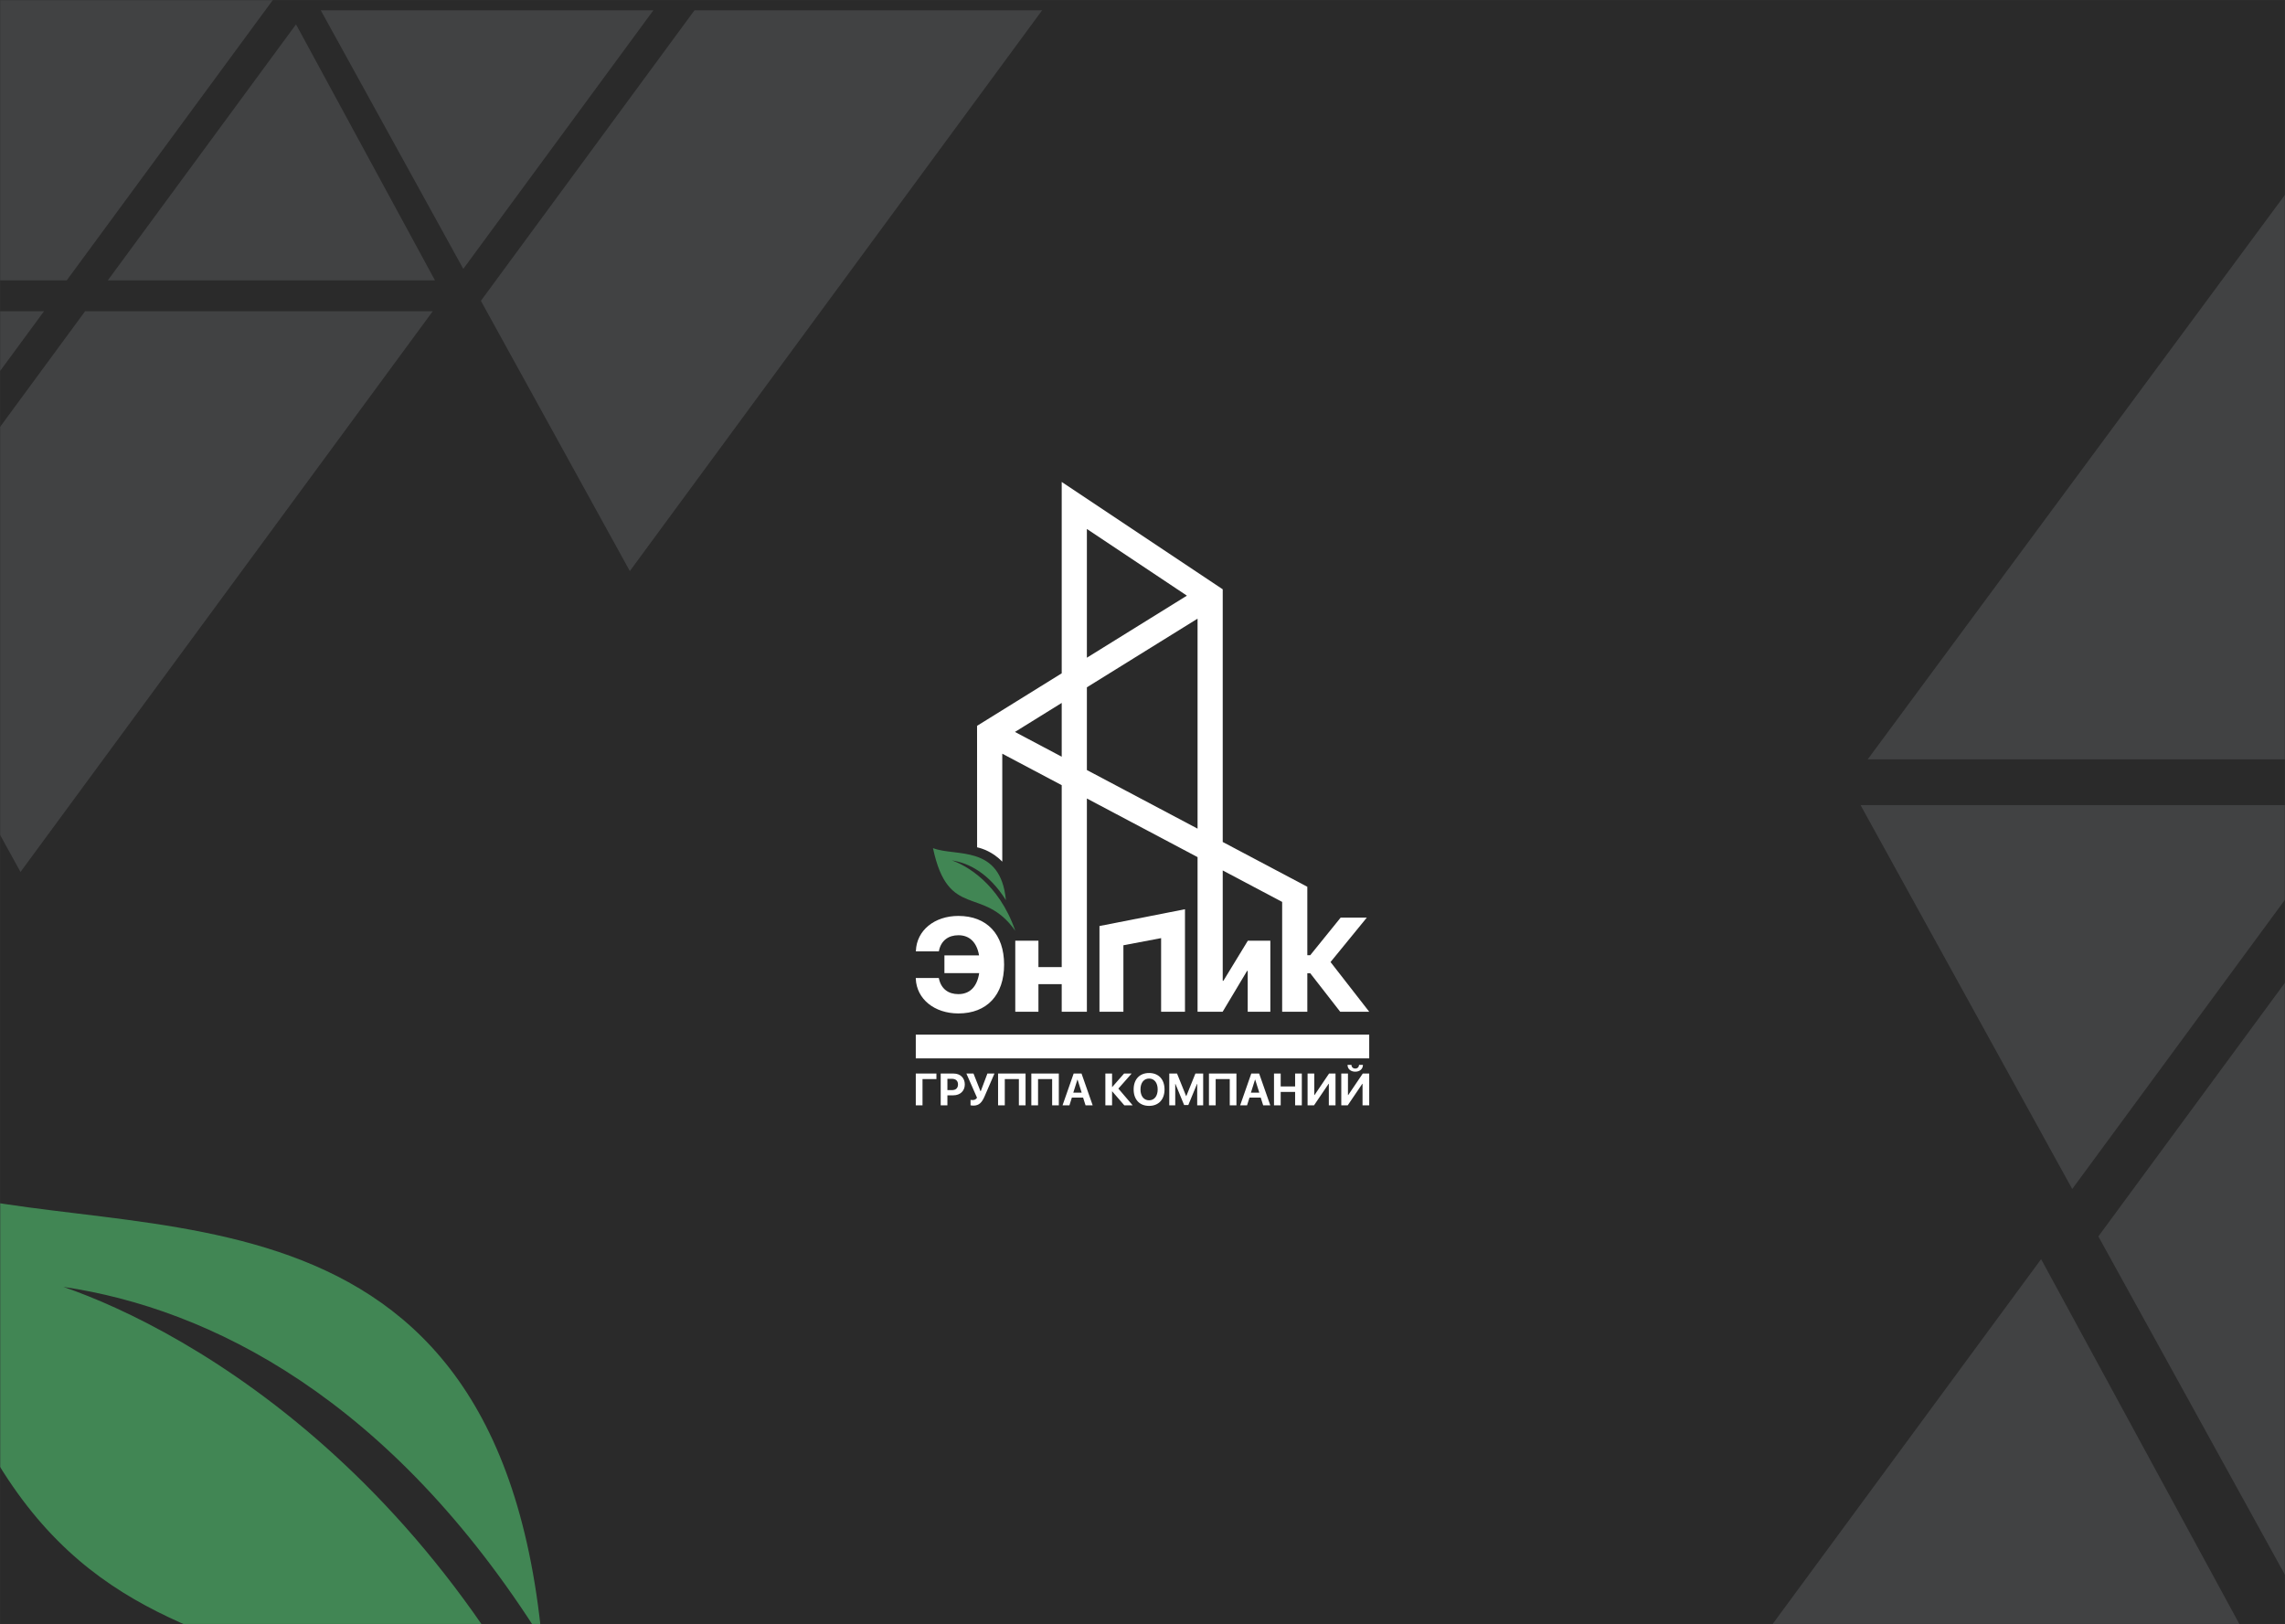
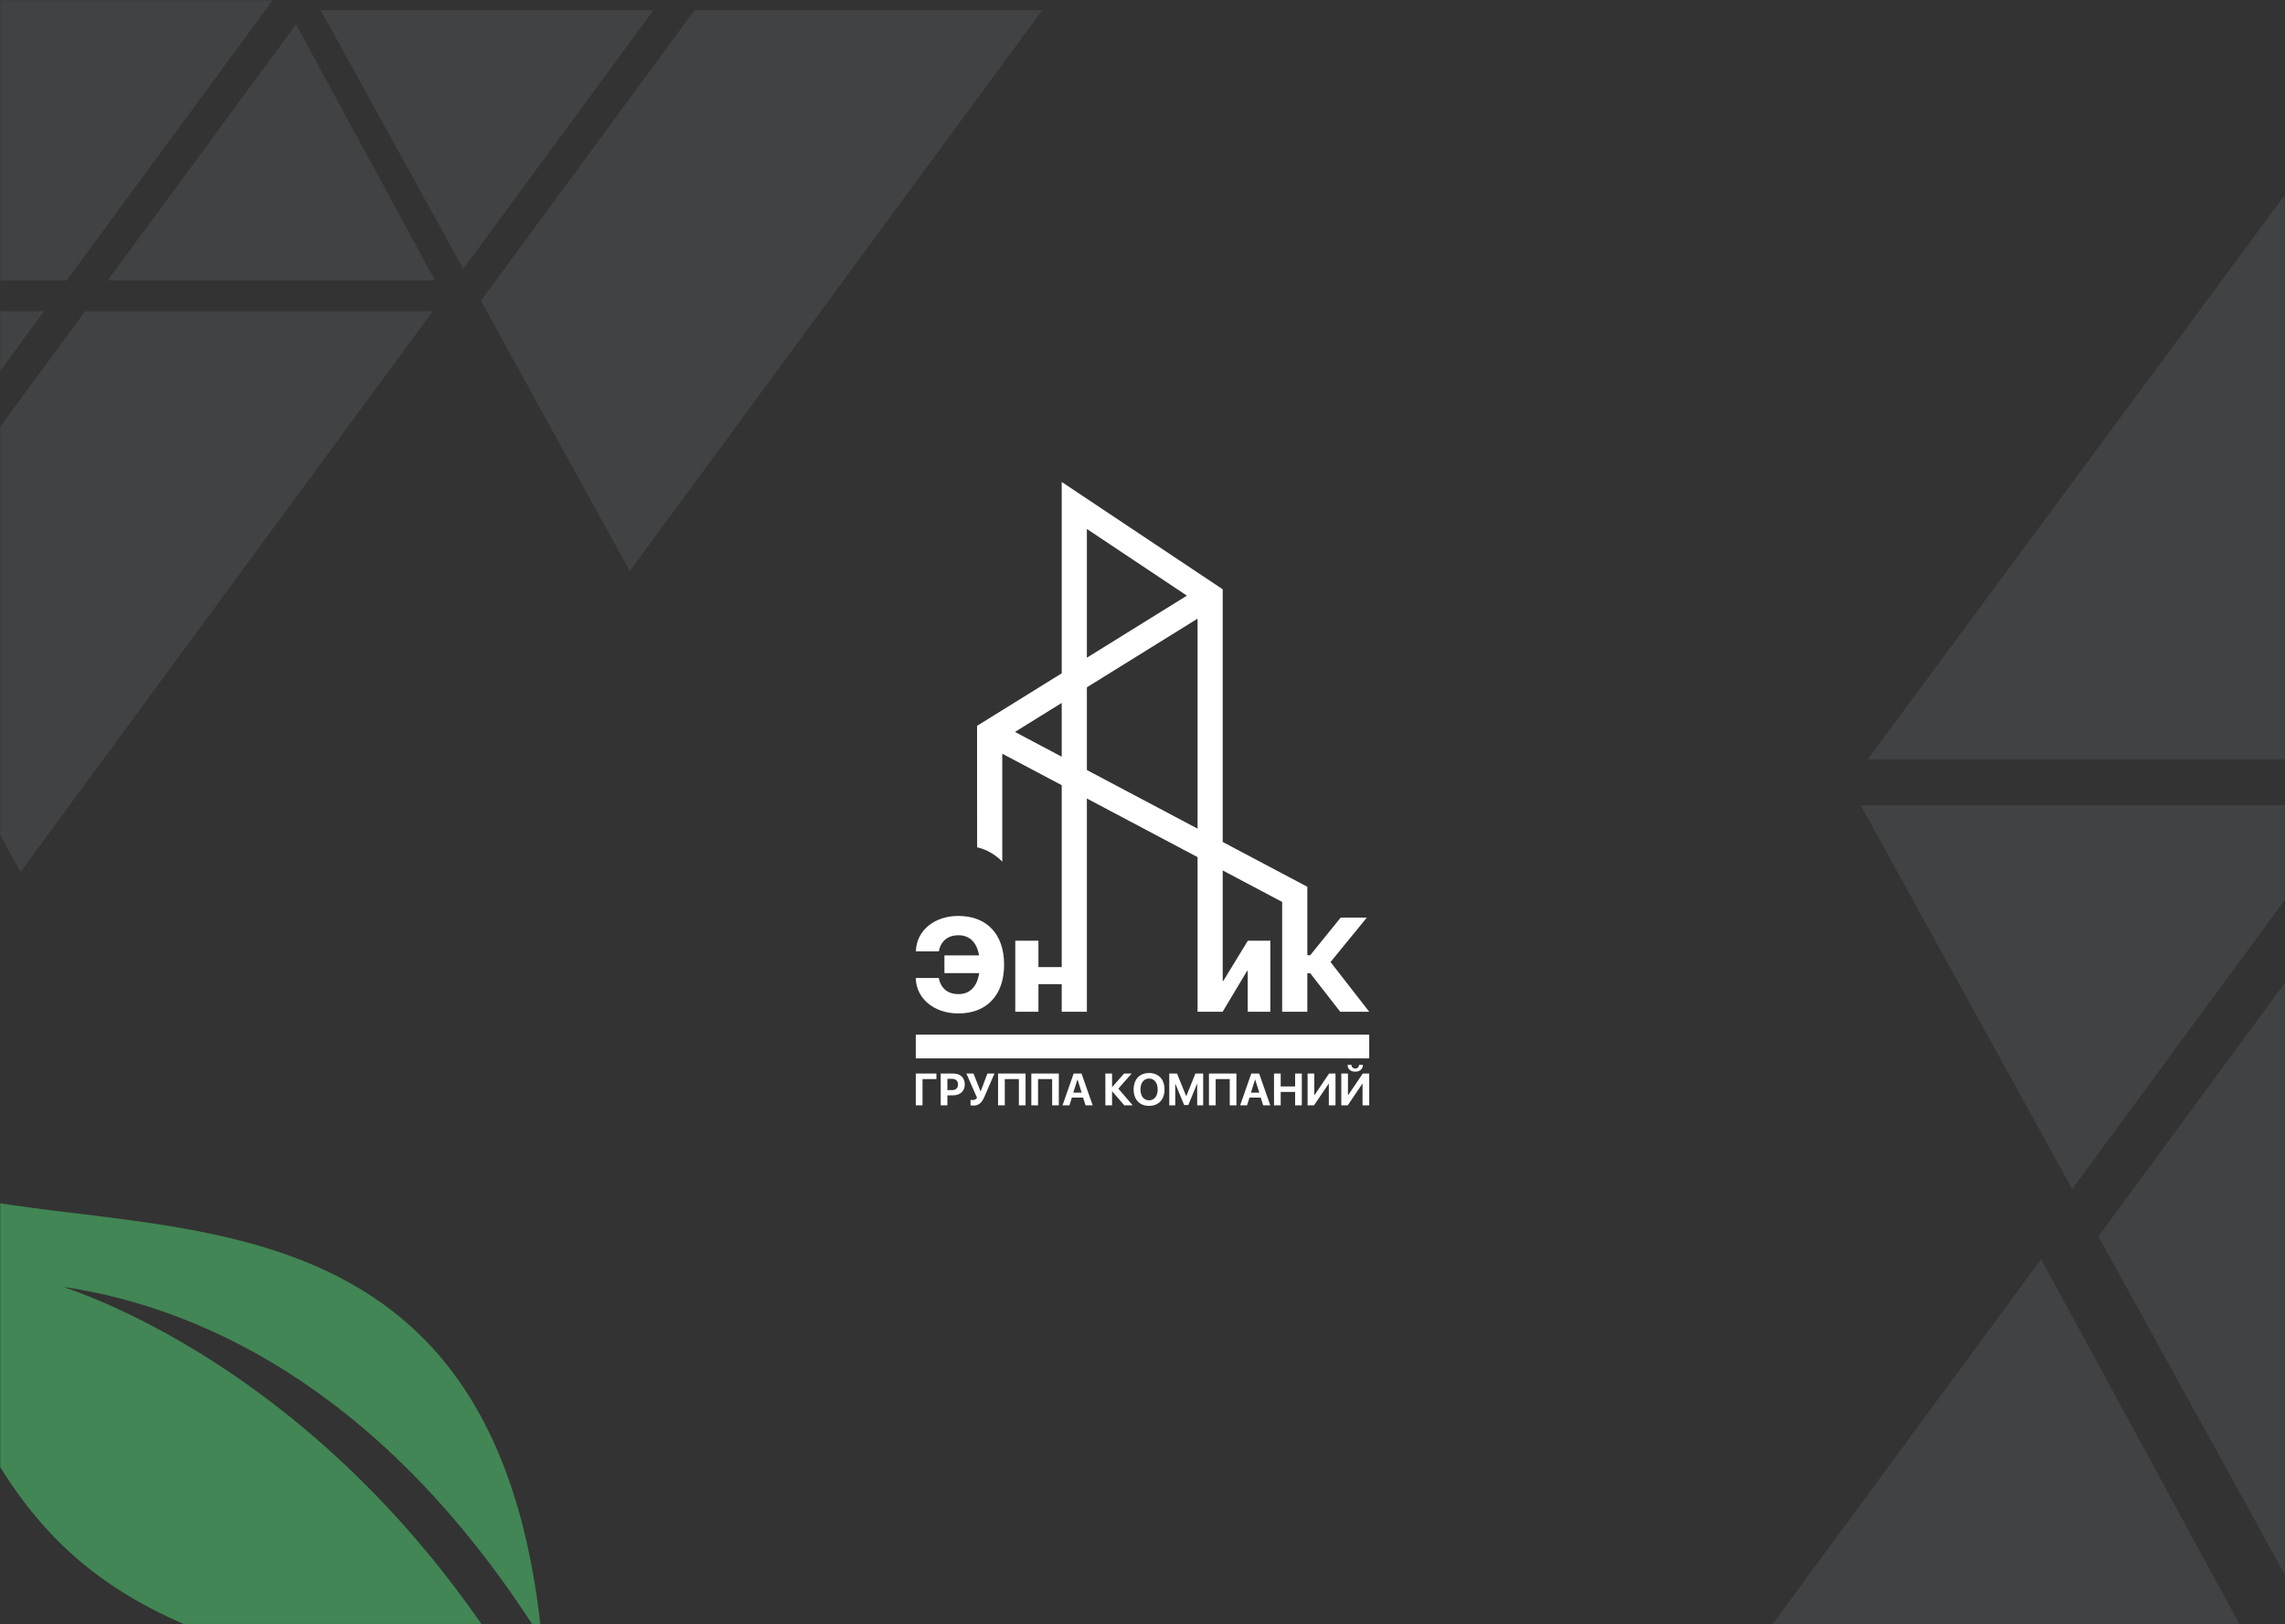
<svg xmlns="http://www.w3.org/2000/svg" width="1280" height="910" viewBox="0 0 1280 910" fill="none">
  <rect x="0" y="0" width="1280" height="910" fill="#333333" stroke="none" />
  <g clip-path="url(#clip0_2325_6881)">
    <mask id="mask0_2325_6881" style="mask-type:luminance" maskUnits="userSpaceOnUse" x="0" y="0" width="1280" height="910">
      <path d="M1280 0H0V910H1280V0Z" fill="white" />
    </mask>
    <g mask="url(#mask0_2325_6881)">
-       <path d="M1280 0H0V910H1280V0Z" fill="#2A2A2A" />
      <path d="M536.859 513.138C523.413 513.138 513.512 521.285 513.073 532.612L513.037 532.978H525.935L526.045 532.393C527.251 526.986 531.197 523.953 536.897 523.953C543.144 523.953 547.2 527.973 548.443 535.243H529.041V545.182H548.515C547.345 552.782 543.289 556.947 536.859 556.947C531.196 556.947 527.286 553.988 526.007 548.434L525.897 547.923H513V548.326C513.474 559.652 523.377 567.763 536.859 567.763C552.826 567.763 562.472 557.46 562.472 540.433V540.397C562.472 523.406 552.827 513.138 536.859 513.138Z" fill="white" />
-       <path d="M663.796 566.813V509.387L615.895 518.791V566.813H629.304V529.569L650.423 525.573V566.813H663.796Z" fill="white" />
      <path d="M745.333 538.97L765.648 514.088H750.996L733.969 535.134H732.33V496.801L684.94 471.702V330.154L594.746 270V377.216L547.324 406.637L547.352 474.7C550.392 475.358 556.072 477.261 561.449 482.71V422.251L594.746 439.886V541.785H581.704V527.023H568.733V566.812H581.704V551.357H594.746V566.812H608.843V447.35L670.843 480.187V566.811H684.94V566.749L698.604 543.902H698.933V566.811H711.612V527.022H699.007L685.305 549.492H684.94V487.652L718.234 505.286V566.811H732.326H732.33V545.255H733.969L750.74 566.812H766.999L745.333 538.97ZM568.548 410.058L594.746 393.804V423.933L568.548 410.058ZM608.843 296.345L664.868 333.711L608.843 368.47V296.345ZM670.843 464.237L608.843 431.4V385.06L670.843 346.594V464.237Z" fill="white" />
      <path d="M767 579.638H513V592.943H767V579.638Z" fill="white" />
-       <path d="M533.2 482.027C542.438 483.389 553.877 489.028 563.486 504.286C560.477 472.854 535.556 480.136 522.635 475.155C531.212 515.684 550.705 495.785 568.734 521.485C559.492 494.627 540.907 484.664 533.2 482.027Z" fill="#418654" />
      <path d="M754.858 596.571C754.858 598.893 756.624 600.392 759.171 600.392C761.717 600.392 763.48 598.893 763.48 596.571H761.294C761.268 597.817 760.413 598.643 759.171 598.643C757.928 598.643 757.074 597.817 757.047 596.571H754.858ZM763.264 619.241H767V601.442H763.387L755.245 613.492H755.095V601.442H751.355V619.241H754.968L763.11 607.209H763.259V619.241H763.264ZM744.385 619.241H748.121V601.442H744.508L736.366 613.492H736.217V601.442H732.476V619.241H736.089L744.231 607.209H744.381V619.241H744.385ZM729.247 619.241V601.442H725.493V608.669H717.417V601.442H713.663V619.241H717.417V611.747H725.493V619.241H729.247ZM703.036 604.852H703.124L705.424 612.136H700.736L703.036 604.852ZM707.596 619.241H711.588L705.345 601.442H700.935L694.709 619.241H698.569L699.935 614.926H706.231L707.596 619.241ZM692.621 619.241V601.442H677.223V619.241H680.99V604.528H688.876V619.241H692.621ZM673.989 619.241V601.442H669.636L664.543 614.06H664.441L659.348 601.442H655V619.241H658.339V607.226H658.436L663.313 619.066H665.671L670.543 607.226H670.64V619.241H673.984H673.989ZM643.69 604.244C646.62 604.244 648.501 606.614 648.501 610.352C648.501 614.073 646.62 616.43 643.69 616.43C640.747 616.43 638.87 614.073 638.87 610.352C638.87 606.614 640.764 604.244 643.69 604.244ZM643.69 601.135C638.372 601.135 635.041 604.677 635.041 610.352C635.041 616.01 638.368 619.552 643.69 619.552C648.994 619.552 652.339 616.015 652.339 610.352C652.339 604.677 648.994 601.135 643.69 601.135ZM626.481 609.867L633.913 601.442H629.675L623.049 608.979H622.952V601.442H619.198V619.241H622.952V611.428H623.049L629.812 619.241H634.491L626.481 609.867ZM603.535 604.848H603.623L605.919 612.132H601.231L603.531 604.848H603.535ZM608.095 619.237H612.087L605.848 601.437H601.438L595.213 619.237H599.068L600.434 614.921H606.729L608.095 619.237ZM593.124 619.237V601.437H577.726V619.237H581.493V604.524H589.384V619.237H593.129H593.124ZM574.492 619.237V601.437H559.094V619.237H562.861V604.524H570.752V619.237H574.492ZM545.224 619.399C548.418 619.399 550.009 617.755 551.573 614.143L557.067 601.437H553.119L549.392 611.332H549.242L545.326 601.437H541.347L547.304 614.991C546.669 615.966 545.859 616.29 544.766 616.29C544.136 616.29 543.797 616.216 543.673 616.176V619.211C543.779 619.272 544.458 619.394 545.229 619.394L545.224 619.399ZM530.711 604.393H533.254C535.404 604.393 536.65 605.525 536.65 607.55C536.65 609.583 535.395 610.724 533.245 610.724H530.711V604.397V604.393ZM526.958 601.442V619.241H530.711V613.632H534.064C537.84 613.632 540.461 611.192 540.461 607.541C540.461 603.881 537.928 601.446 534.249 601.446H526.958V601.442ZM516.767 619.241V604.528H524.556V601.442H513V619.241H516.767Z" fill="white" />
      <path d="M35.504 720.967C117.268 733.049 218.513 783.069 303.553 918.431C276.92 639.595 56.357 704.188 -58 660C17.917 1019.54 190.434 843.014 350 1071C268.208 832.745 103.718 744.359 35.504 720.967Z" fill="#418654" />
      <path fill-rule="evenodd" clip-rule="evenodd" d="M1644.21 425.405L1528.6 212.488L1372.01 425.405H1644.21ZM1353.16 451.044L1175.45 692.686L1299.37 917.45L1642.39 451.044H1353.16ZM1514.08 185.75L1390.95 -41L1046.25 425.405H1337.83L1514.08 185.75ZM1042.23 451.044L1160.81 666.121L1318.98 451.044H1042.23Z" fill="#414243" />
      <path fill-rule="evenodd" clip-rule="evenodd" d="M1259 918.238L1143.38 705.421L986.794 918.238H1259ZM967.937 943.865L790.227 1185.39L914.148 1410.05L1257.18 943.865H967.937ZM657 943.865L775.579 1158.84L933.754 943.865H657Z" fill="#414243" />
      <path fill-rule="evenodd" clip-rule="evenodd" d="M243.665 157.067L165.819 13.65L60.393 157.067H243.665ZM47.698 174.337L-71.952 337.104L11.482 488.501L242.44 174.337H47.698ZM156.044 -4.36L73.14 -157.096L-158.947 157.067H37.377L156.044 -4.36ZM-161.651 174.337L-81.814 319.21L24.682 174.337H-161.651Z" fill="#414243" />
      <path fill-rule="evenodd" clip-rule="evenodd" d="M55.635 -178.249L-22.211 -321.666L-127.637 -178.249H55.635ZM-140.333 -160.979L-259.982 1.787L-176.548 153.185L54.41 -160.979H-140.333ZM-31.986 -339.677L-114.89 -492.412L-346.977 -178.249H-150.653L-31.986 -339.677ZM-349.682 -160.979L-269.844 -16.107L-163.348 -160.979H-349.682Z" fill="#414243" />
      <path fill-rule="evenodd" clip-rule="evenodd" d="M584.999 -11.505L507.153 -154.922L401.727 -11.505H584.999ZM389.031 5.766L269.382 168.532L352.816 319.93L583.774 5.766L389.031 5.766ZM497.378 -172.932L414.474 -325.668L182.387 -11.505H378.712L497.378 -172.932ZM179.682 5.766L259.52 150.638L366.016 5.766H179.682Z" fill="#414243" />
    </g>
  </g>
  <defs>
    <clipPath id="clip0_2325_6881">
      <rect width="1280" height="910" fill="white" />
    </clipPath>
  </defs>
</svg>